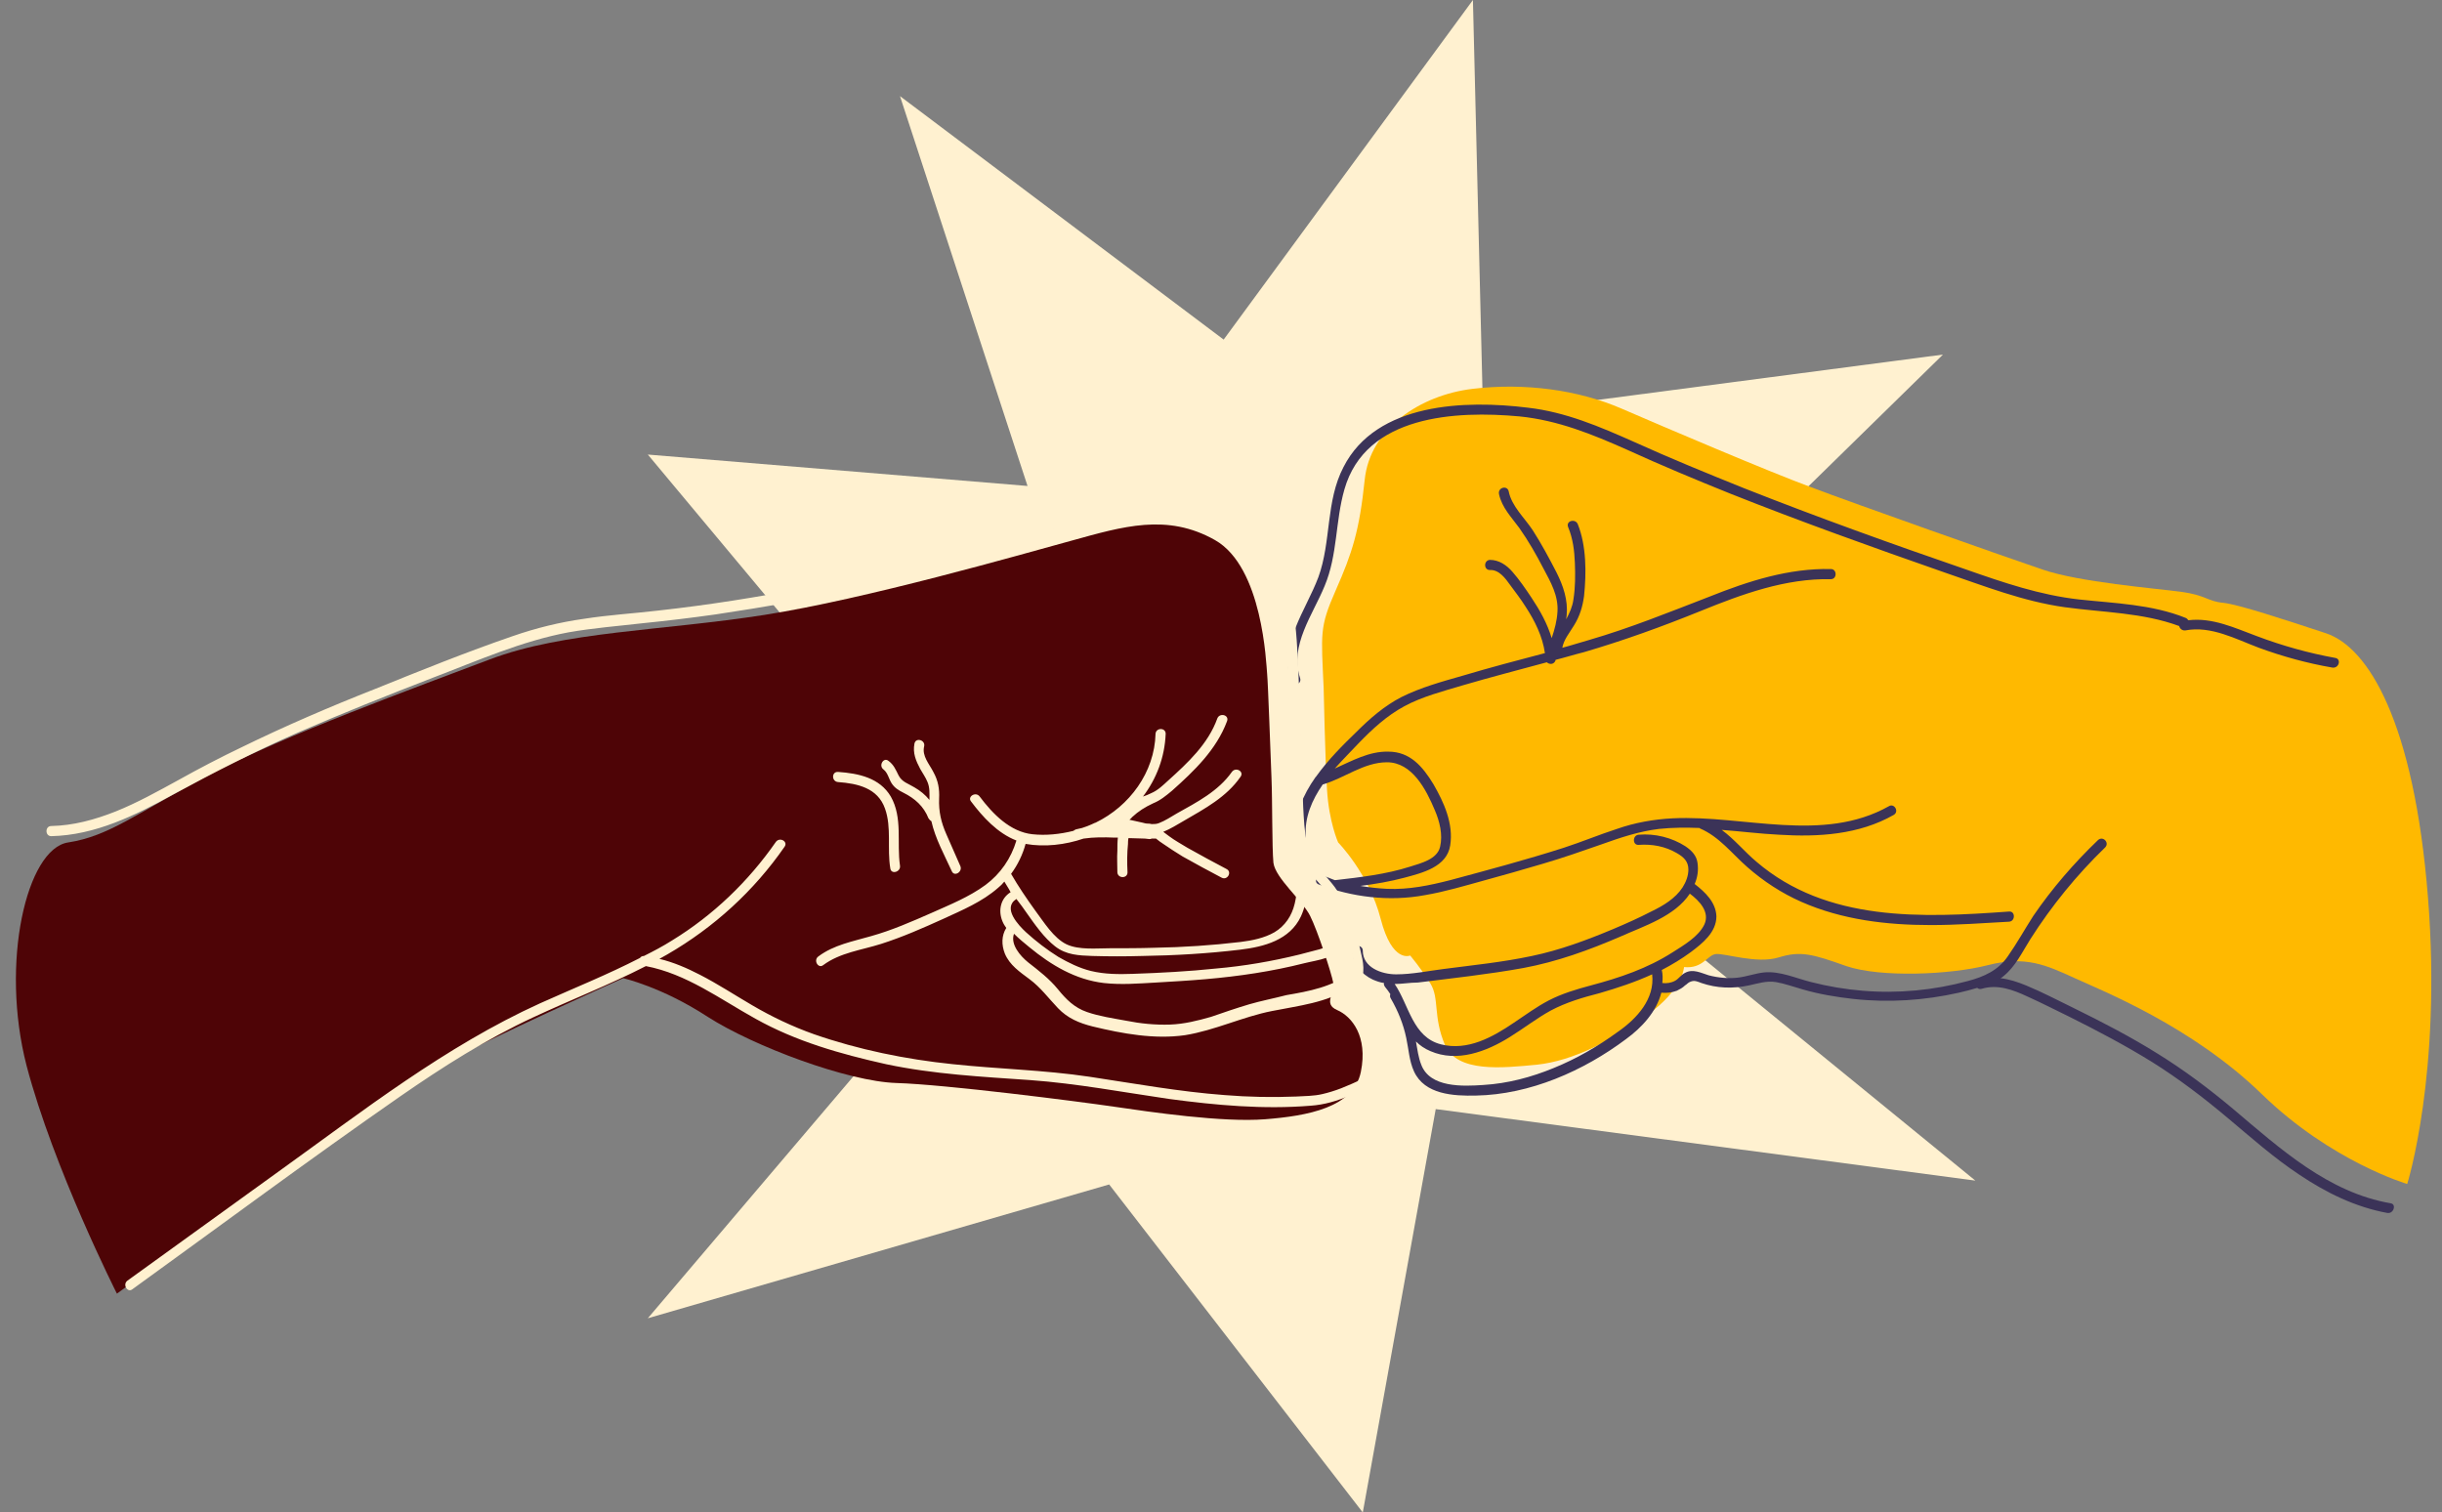
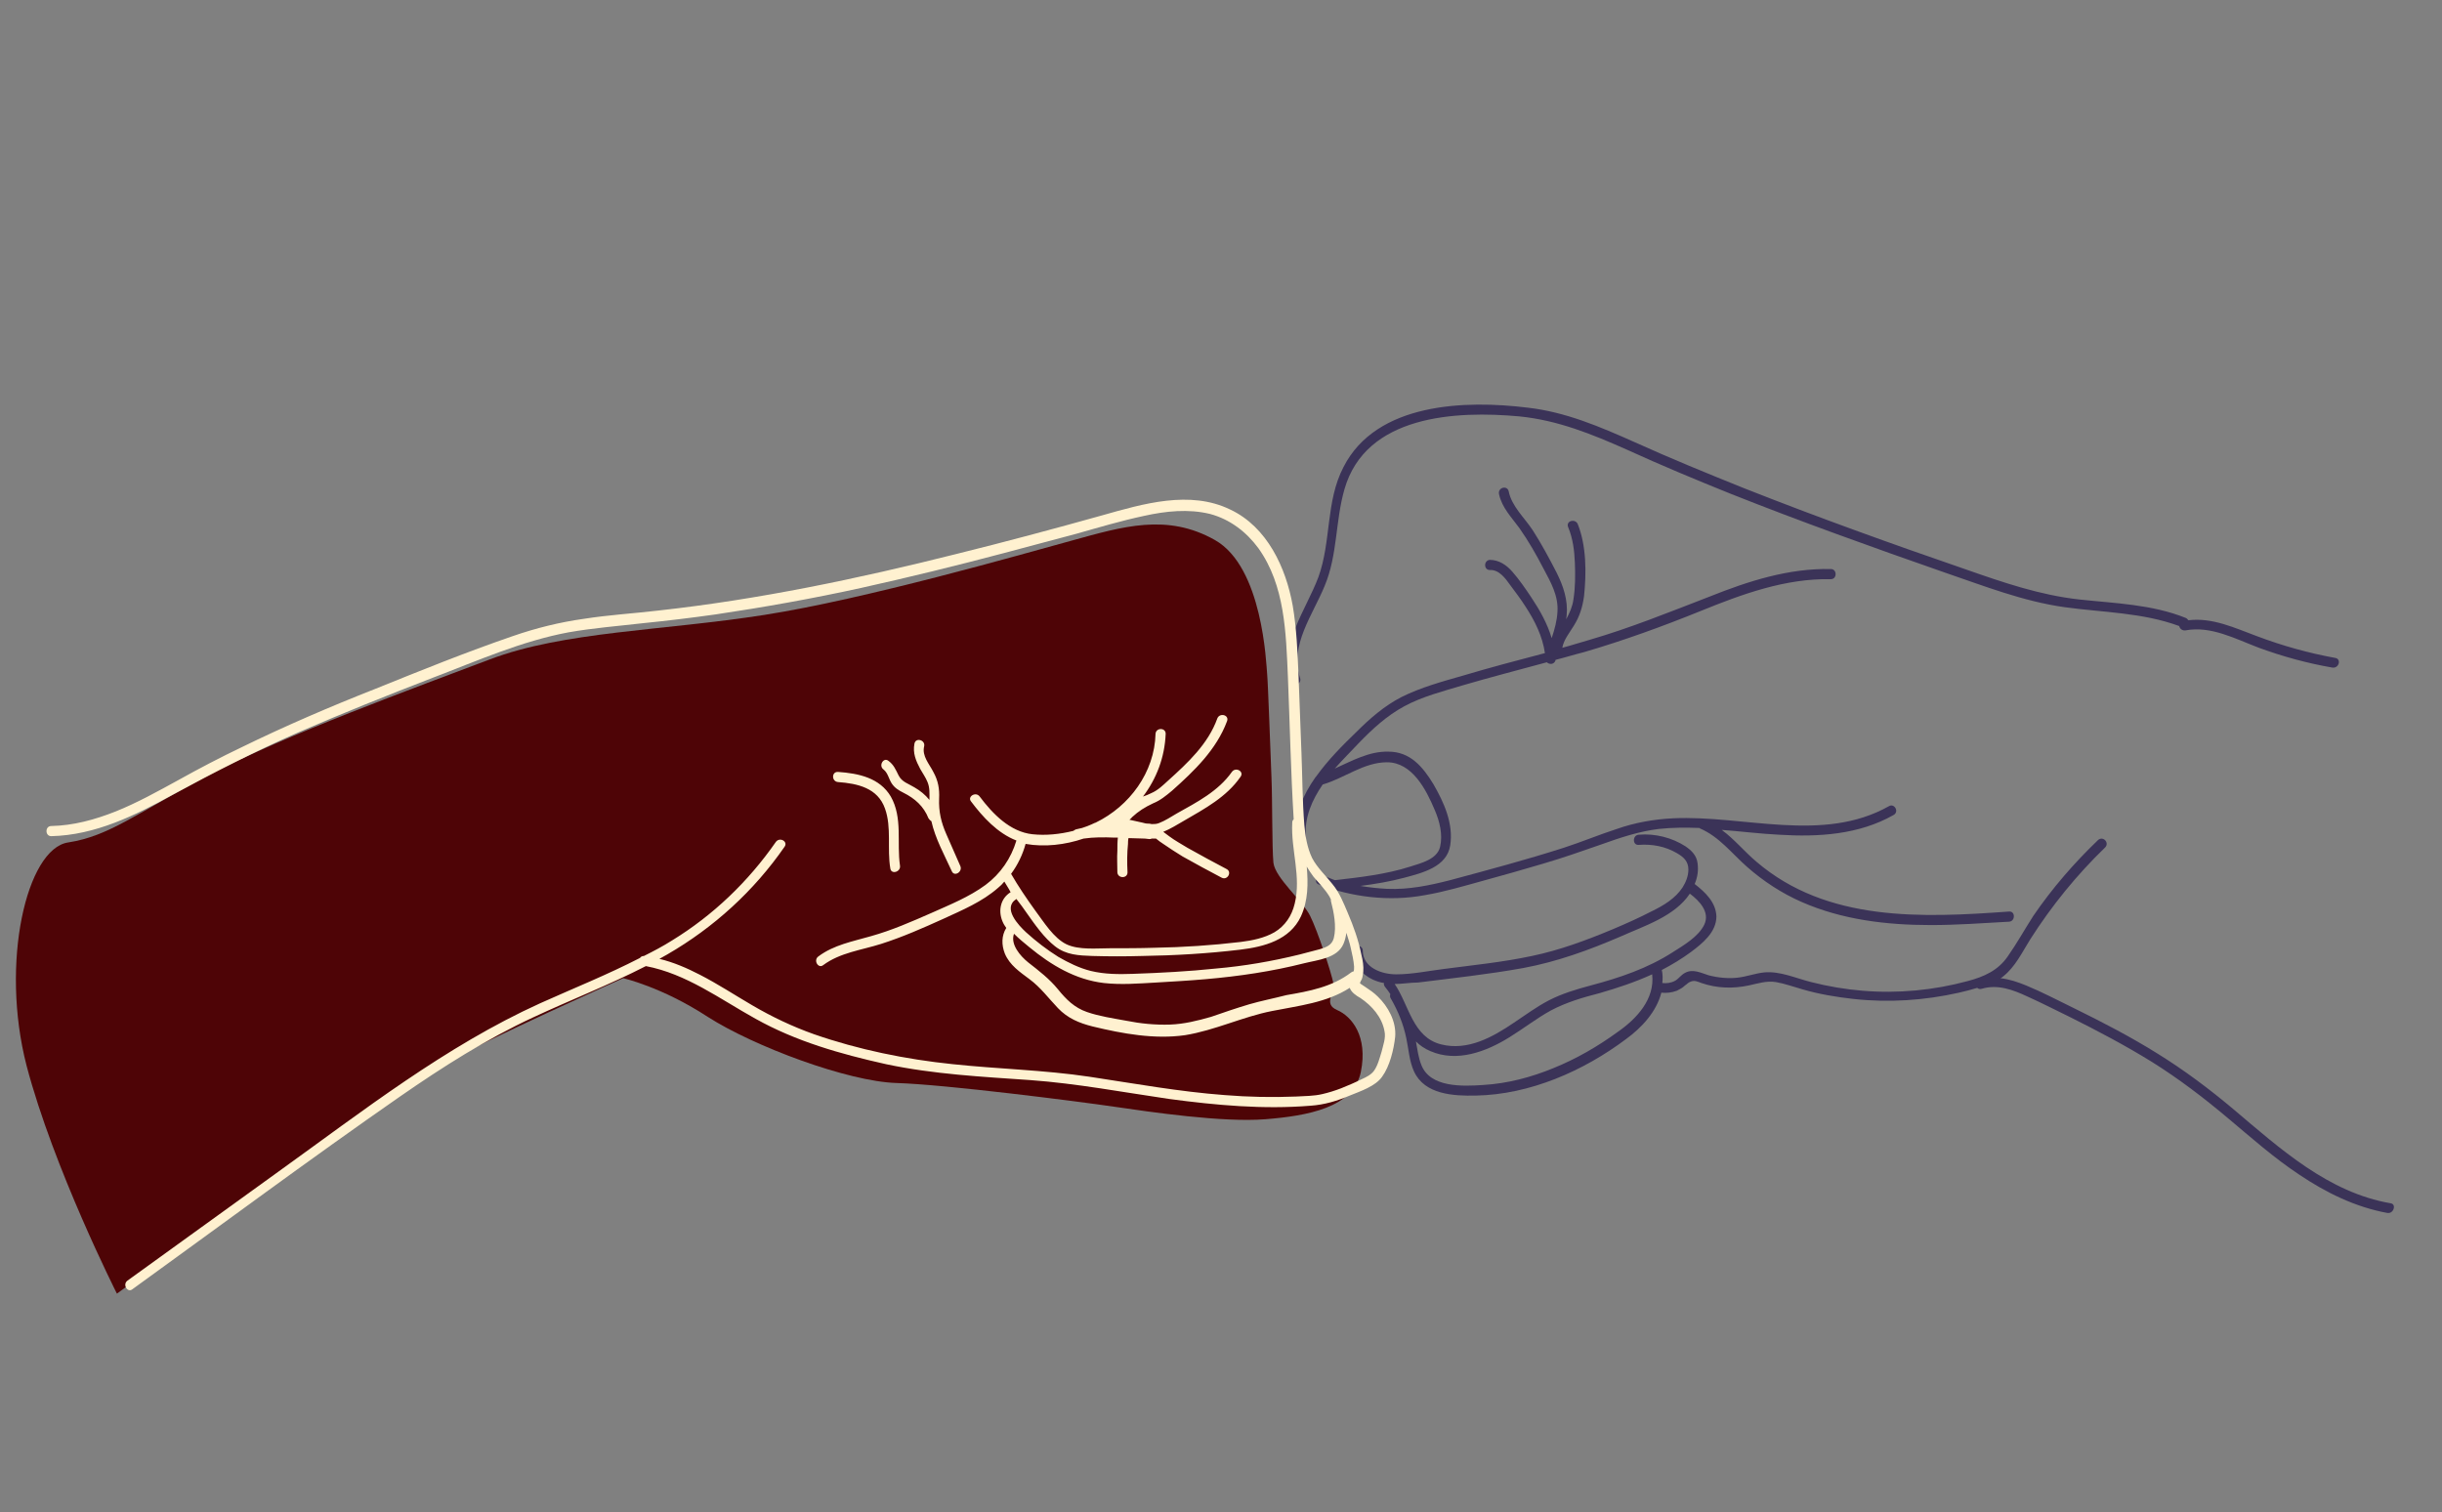
<svg xmlns="http://www.w3.org/2000/svg" fill="#000000" height="313.1" preserveAspectRatio="xMidYMid meet" version="1" viewBox="-3.3 0.0 505.5 313.1" width="505.5" zoomAndPan="magnify">
  <rect x="-3.3" y="0.0" width="505.5" height="313.1" fill="#808080" stroke="none" />
  <g id="change1_1">
-     <path d="M183 19.9L209.4 100.6 130.8 94.1 206.1 184.3 130.8 272.9 226.3 245.2 278.8 313.1 293.9 229.6 405.6 244.4 306.7 163.7 398.9 73.4 303.7 85.9 301.6 0 250 70.3z" fill="#fff1d0" />
-   </g>
+     </g>
  <g id="change2_1">
-     <path d="M270.7,142.4c-0.5-11.3-0.9-12.5,2.5-20.2s4.9-12.3,6-22.9c1.1-10.6,11.5-17.5,22.3-18.8 c10.8-1.3,21.9,0.2,30.9,4.1c9,3.9,30.6,13.1,39.3,16.3c8.7,3.3,40.4,14.5,47.8,17c7.5,2.6,23.3,3.9,28.6,4.6s5.5,2,8.9,2.3 c3.3,0.4,12.4,3.4,21.2,6.3c8.7,2.9,18.2,18.2,21.1,54.7s-4.3,59.3-4.3,59.3s-15.7-4.6-30.1-18.6s-32.8-21.3-38.7-24 s-10.2-4.7-18-2.7c-7.8,2-22.2,2.6-29.3,0.2c-7-2.5-9.5-3.2-14-1.8c-4.5,1.4-11.2-0.9-13-0.7c-1.8,0.2-2.7,3.1-6.6,2.7 c0,0-0.2,4.6-7.6,9.9c-7.4,5.4-15.4,9.5-22.8,10.3c-7.3,0.7-16.6,1.7-19.1-4.1c-2.5-5.9-1.1-9.6-3-12.7c-1.9-3.1-4.2-5.8-4.2-5.8 s-3.7,1.7-6.1-7.6c-2.4-9.3-8.8-15.8-8.8-15.8s-1.9-4.2-2.3-10.9C271,156.9,270.7,142.4,270.7,142.4z" fill="#ffb900" />
-   </g>
+     </g>
  <g id="change3_1">
    <path d="M20.9,267.8c13.8-10,57.2-41.9,66.8-47.2c9.5-5.3,38-18.1,38-18.1s8,1.8,17.5,8c9.5,6.1,29,13.4,39.1,13.7 c10.1,0.3,37.5,3.8,45,4.9c7.5,1.1,22.5,3.3,31.3,2.6c8.8-0.7,18.3-2.4,19.8-9.8c1.5-7.4-1.9-11.5-4.9-12.8s-0.4-3.5-0.8-5.6 c-0.4-2.1-3.2-10.7-4.8-13.9c-1.6-3.2-7.2-7.8-7.6-11c-0.3-3.2-0.2-12.8-0.4-17.6c-0.2-4.8-0.7-19.4-0.9-21.5 c-0.2-2.1-0.9-22.1-10.8-27.7c-9.9-5.6-19.1-2.8-29.6,0.1c-10.6,2.9-42.6,12.1-63.7,15.4s-41.5,3.4-56.8,9.2 c-15.3,5.8-42.5,15.7-57.9,23.8c-15.3,8.1-20.9,12.8-29.4,14.1c-8.6,1.3-14.1,24.9-8.6,46.2C7.8,241.9,20.9,267.8,20.9,267.8z" fill="#4e0406" />
  </g>
  <g id="change4_1">
    <path d="M263.9,141c-2.4-7.7,3.1-14.6,5.7-21.5c2.7-7.4,1.5-15.7,5.2-22.8c6.8-13.4,25.3-13.9,38.2-12.3 c7.8,0.9,14.8,3.9,22,7.1c7.5,3.4,15.1,6.5,22.8,9.6c15.2,6,30.5,11.5,45.9,16.8c7.7,2.7,15.3,5.3,23.4,6.2c7.4,0.8,15,1,22,3.8 c0.3,0.1,0.4,0.3,0.6,0.5c5-0.6,9.6,1.6,14.2,3.3c5.3,2,10.7,3.5,16.2,4.5c1.3,0.2,0.8,2.2-0.6,2c-5.2-0.9-10.3-2.3-15.2-4.1 c-4.8-1.8-9.9-4.6-15.2-3.6c-0.7,0.1-1.2-0.4-1.3-0.9c-7.6-2.8-15.7-2.8-23.7-3.9c-8.6-1.2-16.7-4.4-24.9-7.2 c-14.9-5.2-29.7-10.5-44.3-16.3c-7.2-2.9-14.4-5.9-21.4-9.1c-7.2-3.2-14.3-6.1-22.3-6.9c-13.1-1.2-31.8-0.3-36.2,15.1 c-1.9,6.6-1.4,13.6-4.1,20c-2.4,5.9-7.3,12.3-5.1,19C266.3,141.7,264.3,142.2,263.9,141z M291.7,185.3c4.1-0.7,8.1-1.9,12.1-3 c4.1-1.1,8.2-2.3,12.3-3.5c4.1-1.2,8.1-2.6,12.1-4c3.9-1.4,7.8-2.7,11.9-3.2c2.8-0.3,5.6-0.3,8.4-0.2c0,0,0.1,0.1,0.1,0.1 c4,1.7,6.6,5.2,9.8,8c3.3,2.9,7.1,5.4,11.2,7.2c8.4,3.7,17.6,4.8,26.8,4.8c5.4,0,10.8-0.4,16.2-0.7c1.3-0.1,1.3-2.2,0-2.1 c-18,1.3-37.7,2.2-52.3-10.3c-2.5-2.1-4.6-4.7-7.2-6.6c4,0.3,7.9,0.8,11.9,1c8.1,0.5,16.5,0,23.7-4.1c1.2-0.7,0.1-2.5-1-1.8 c-13.7,7.7-30,1.8-44.7,2.5c-4,0.2-7.9,0.9-11.6,2.2c-3.7,1.2-7.3,2.7-11,3.9c-7.8,2.5-15.7,4.6-23.5,6.7c-4.3,1.1-8.6,2-13.1,1.8 c-1.9-0.1-3.7-0.3-5.5-0.6c3.1-0.4,6.1-0.9,9.1-1.7c3.7-1,8.8-2.2,9.5-6.7c0.7-4.5-1.3-8.9-3.5-12.7c-2.2-3.6-4.8-6.7-9.3-6.7 c-4-0.1-7.5,1.9-11.1,3.5c1.6-1.8,3.3-3.5,4.9-5.2c2.8-2.9,5.8-5.7,9.5-7.7c3.7-2,8-3.1,12-4.3c5.8-1.7,11.6-3.2,17.5-4.8 c0.5,0.5,1.5,0.5,1.8-0.4c0,0,0-0.1,0-0.1c2-0.5,3.9-1.1,5.9-1.6c8.2-2.4,16.2-5.3,24.1-8.5c8.6-3.5,17.6-6.8,27-6.6 c1.3,0,1.3-2.1,0-2.1c-8.7-0.2-17.1,2.5-25.1,5.7c-8.3,3.2-16.4,6.5-25,9c-1.8,0.5-3.6,1.1-5.5,1.6c0.3-1.7,1.5-3.1,2.4-4.6 c1.2-1.9,1.8-3.9,2.1-6.1c0.5-4.8,0.5-10.4-1.3-14.9c-0.5-1.2-2.5-0.7-2,0.6c1,2.4,1.3,4.9,1.4,7.4c0.1,2.5,0.1,5.1-0.3,7.6 c-0.2,1.5-0.8,2.8-1.5,4.1c0-0.3,0.1-0.5,0.1-0.8c0.3-3.2-0.7-6.1-2.1-8.9c-1.5-2.9-3.1-5.9-4.9-8.7c-1.7-2.6-4.4-5-5-8.1 c-0.3-1.3-2.3-0.8-2,0.6c0.6,2.8,2.6,4.8,4.2,7c1.9,2.7,3.5,5.5,5,8.4c1.5,2.8,3.1,5.6,2.9,8.9c-0.1,1.9-0.6,3.7-1.2,5.5 c-0.9-3-2.4-5.7-4.2-8.4c-1.2-1.8-2.5-3.7-3.9-5.3c-1.2-1.4-2.8-2.5-4.7-2.5c-1.3,0.1-1.3,2.1,0,2.1c1.9-0.1,3.2,1.7,4.2,3.1 c1.1,1.5,2.2,2.9,3.2,4.5c1.9,2.9,3.5,6.1,4,9.6c-5.7,1.5-11.4,3-17.1,4.7c-4.2,1.2-8.6,2.4-12.6,4.4c-3.5,1.8-6.5,4.4-9.3,7.2 c-2.8,2.7-5.9,5.8-8.4,9.3c0,0-0.1,0.1-0.1,0.1c-2.6,3.7-4.4,7.8-4.1,12.3c0.1,1.3,2.2,1.3,2.1,0c-0.3-4,1.3-7.6,3.5-10.8 c4.5-1.3,8.5-4.6,13.3-4.6c5.2,0,8.1,5.6,9.9,9.9c1,2.3,1.7,5.1,1.1,7.6c-0.6,2.6-4,3.4-6.2,4.1c-5,1.6-10.3,2.2-15.5,2.8 c0,0,0,0-0.1,0c-0.8-0.3-1.5-0.6-2.3-0.9c-1.2-0.5-2.3,1.3-1,1.8C276.5,185.7,284.2,186.7,291.7,185.3z M490.9,251.1 c-6.6-1.2-12.7-4.2-18.2-7.9c-5.3-3.5-10-7.7-14.9-11.8c-5-4.2-10.1-8.1-15.7-11.6c-5.5-3.4-11.2-6.4-17-9.3 c-2.9-1.4-5.8-2.9-8.7-4.2c-3-1.4-6.2-2.6-9.5-1.6c-0.4,0.1-0.7,0-0.9-0.2c-1.3,0.4-2.5,0.7-3.8,1c-7.1,1.6-14.5,2.1-21.8,1.3 c-3.6-0.4-7.2-1-10.6-2c-1.8-0.5-3.7-1.2-5.5-1.5c-2-0.3-3.7,0.3-5.6,0.7c-3.3,0.7-6.6,0.6-9.8-0.5c-0.8-0.3-1.4-0.6-2.2-0.3 c-0.6,0.2-0.7,0.5-1.2,0.8c-0.5,0.5-1.1,0.8-1.7,1.1c-1.1,0.4-2.1,0.5-3.2,0.4c-1,3.9-4,7.2-7.3,9.6c-8.8,6.6-19.9,11.5-31.1,11.7 c-4.6,0.1-10.6-0.2-12.8-5c-1-2.2-1.1-4.6-1.6-6.9c-0.6-2.9-1.7-5.6-3.2-8.2c-0.2-0.3-0.2-0.6-0.1-0.9c-0.3-0.5-0.7-1-1.1-1.5 c-0.2-0.3-0.3-0.6-0.2-0.8c-0.8-0.1-1.6-0.4-2.3-0.7c-2.4-1.1-4.2-3.3-4.2-6c0-1.3,2.1-1.3,2.1,0c0,3.5,3.9,4.9,6.9,4.9 c3.3,0,6.6-0.7,9.8-1.1c6.1-0.8,12.2-1.4,18.3-2.7c5.8-1.2,11.4-3.3,16.9-5.6c2.6-1.1,5.3-2.3,7.8-3.6c2.5-1.2,5-2.7,6.5-5 c0.7-1.1,1.2-2.4,1.2-3.7c0-1.7-1-2.6-2.4-3.4c-2.4-1.4-5.1-1.9-7.9-1.7c-1.3,0.1-1.3-2,0-2.1c3.4-0.3,6.9,0.6,9.7,2.4 c1.3,0.9,2.3,1.9,2.5,3.5c0.2,1.5,0,2.9-0.6,4.3c2.2,1.7,4.4,3.8,4.5,6.7c0,3.3-2.9,5.6-5.3,7.4c-1.9,1.4-3.9,2.6-6,3.7 c0.2,0.9,0.2,1.8,0.1,2.7c0.9,0.1,1.8,0,2.7-0.5c0.7-0.4,1.2-1.2,2-1.6c1.6-0.9,3.3,0,4.9,0.5c1.9,0.5,4,0.7,5.9,0.5 c1.9-0.2,3.7-0.9,5.6-1.1c3.3-0.3,6.5,1.2,9.7,2c3.5,0.9,7.1,1.5,10.7,1.8c7.3,0.6,14.7-0.1,21.7-2c3.4-0.9,6.3-2.2,8.3-5.1 c1.9-2.7,3.5-5.6,5.3-8.4c3.9-5.7,8.4-10.9,13.4-15.7c1-0.9,2.4,0.5,1.5,1.5c-5.9,5.7-11.1,12.1-15.5,19c-1.7,2.7-3.1,5.7-5.6,7.7 c-0.2,0.2-0.4,0.3-0.6,0.4c1.8,0.2,3.6,0.8,5.3,1.5c3.4,1.4,6.6,3.1,9.9,4.7c5.9,2.9,11.7,5.9,17.3,9.4c5.5,3.4,10.7,7.3,15.7,11.5 c9.7,8.2,19.7,17.3,32.6,19.5C492.8,249.3,492.2,251.3,490.9,251.1z M285.4,203.7c3,4.4,3.7,11,9.6,12.5c5.5,1.4,10.7-1.5,15.1-4.5 c2.4-1.6,4.7-3.3,7.2-4.6c2.7-1.4,5.7-2.3,8.7-3.1c6-1.6,11.7-3.5,17-6.9c2.2-1.4,5.3-3.2,6.5-5.7c1.2-2.6-1-4.9-3-6.4 c-3.1,4.7-9.5,6.7-14.4,8.9c-6.5,2.8-13.1,5.2-20.1,6.5c-7.2,1.3-14.6,2.1-21.8,3C288.6,203.4,287,203.7,285.4,203.7z M338.7,201.7 c-3.5,1.6-7.1,2.8-10.9,3.9c-3.5,0.9-6.9,1.9-10.1,3.6c-2.9,1.6-5.6,3.7-8.5,5.5c-4.8,3-10.9,5.3-16.4,2.9c-1.2-0.5-2.2-1.2-3-2 c0.3,1.6,0.5,3.3,1.1,4.8c1.8,4.8,8.6,4.5,12.9,4.2c5-0.3,9.9-1.6,14.5-3.5c4.7-1.9,9.2-4.5,13.3-7.5 C335.5,210.9,339.3,206.8,338.7,201.7z" fill="#3b3358" />
  </g>
  <g id="change5_1">
    <path d="M281.9,206.3c-0.8-0.8-1.7-1.4-2.6-2c-0.3-0.2-0.6-0.4-0.9-0.6c-0.1-0.1-0.2-0.2-0.2-0.2 c0.1-0.3,0.3-0.6,0.4-0.8c0.2-0.5,0.2-1,0.3-1.5c0.1-1.2-0.1-2.4-0.4-3.6c-0.6-3-1.6-5.8-2.8-8.6c-0.9-2.1-1.7-4.2-3.2-6 c-1.4-1.8-3.1-3.3-4.2-5.4c-1-2.1-1.4-4.5-1.6-6.8c-0.4-5-0.4-10.1-0.6-15.1c-0.2-5.3-0.4-10.6-0.6-15.9c-0.2-4.8-0.4-9.7-1.2-14.4 c-1.4-7.9-5.3-16.3-12.9-19.9c-8.4-4.1-18.1-1.2-26.6,1.2c-10,2.8-20.1,5.5-30.2,8c-20.3,5.1-40.8,9.4-61.7,11.7 c-5.1,0.6-10.2,0.9-15.3,1.7c-5,0.7-9.9,1.9-14.8,3.6c-9.6,3.3-19,7.1-28.4,10.9c-9.4,3.7-18.7,7.7-27.7,12.1 c-4.4,2.1-8.8,4.4-13.1,6.8c-4.2,2.3-8.5,4.7-13,6.5c-4.3,1.7-8.7,2.9-13.3,3c-1.3,0-1.3,2.1,0,2.1c9.1-0.2,17.4-4.3,25.2-8.6 c8.5-4.6,17.1-9,26-12.9c9.2-4,18.5-7.7,27.8-11.3c9.2-3.5,18.4-7.6,28.1-9.4c5.1-0.9,10.3-1.3,15.5-1.9c5-0.5,9.9-1.1,14.9-1.8 c10.1-1.5,20.2-3.3,30.2-5.5c9.9-2.2,19.7-4.6,29.5-7.2c5-1.3,10-2.7,15-4c4.6-1.3,9.3-2.7,14-3.7c4.5-1,9.2-1.5,13.7-0.4 c4.1,1.1,7.5,3.7,10,7.1c5.5,7.7,5.7,17.5,6.1,26.6c0.4,9.8,0.6,19.7,1.2,29.5c-0.2,0.2-0.3,0.4-0.3,0.7c-0.3,5.6,1.9,11.2,0.5,16.8 c-0.6,2.5-2,4.6-4.2,5.9c-2.1,1.2-4.6,1.7-7,2c-5.9,0.7-11.9,1.1-17.8,1.2c-3.1,0.1-6.2,0.1-9.2,0.1c-2.8,0-6.4,0.4-9-0.8 c-2.7-1.3-4.7-4.6-6.5-7c-1.8-2.5-3.5-5-5-7.6c1.4-1.9,2.4-4,3-6.2c0,0,0,0,0,0c3.9,0.7,8.2,0.2,12-1.1c2.1-0.3,4.2-0.3,6.4-0.2 c0.2,0,0.5,0,0.7,0c-0.1,0.9-0.1,1.8-0.1,2.7c-0.1,1.5,0,3,0,4.5c0.1,1.3,2.1,1.3,2.1,0c-0.1-2-0.1-4,0.1-5.9c0-0.2,0-0.8,0.1-1.2 c1.1,0,2.2,0.1,3.4,0.1c0.3,0,0.6,0.1,0.9,0.1c0.2,0,0.3,0,0.5-0.1c0.3,0,0.6,0,0.9,0c0.5,0.4,1,0.8,1.5,1.1c1.3,0.9,2.7,1.8,4,2.6 c2.7,1.5,5.4,3,8.1,4.4c1.2,0.6,2.2-1.2,1-1.8c-2.7-1.4-5.4-2.9-8.1-4.4c-1.3-0.8-2.6-1.5-3.8-2.4c-0.4-0.3-0.8-0.6-1.2-0.9 c1.5-0.6,2.9-1.5,4.3-2.3c4.3-2.5,8.8-4.9,11.7-9.1c0.8-1.1-1-2.1-1.8-1c-2.8,4-7.3,6.3-11.4,8.6c-1.2,0.7-2.4,1.5-3.7,2 c-0.5,0.2-1,0.2-1.5,0.2c0,0,0,0,0,0c-0.3-0.1-0.6-0.1-0.8-0.1c-0.4,0-0.7-0.1-1.1-0.2c-0.9-0.2-1.8-0.4-2.7-0.6 c0.2-0.2,0.4-0.3,0.5-0.5c1.4-1.3,2.7-2.1,4.4-2.9c1.5-0.6,2.7-1.6,3.9-2.6c4.6-4.1,9.2-8.5,11.4-14.4c0.5-1.3-1.5-1.8-2-0.6 c-1.9,5.3-6.1,9.2-10.2,12.9c-1.1,1-2.1,2-3.5,2.6c-0.6,0.3-1.1,0.5-1.7,0.7c2.8-3.7,4.5-8.1,4.7-13c0-1.3-2-1.3-2.1,0 c-0.2,8-5.4,15-12.4,18.4c-0.1,0-0.2,0.1-0.3,0.1c-0.1,0.1-0.3,0.1-0.4,0.2c-0.7,0.3-1.4,0.6-2.1,0.8c-0.4,0.1-0.9,0.2-1.3,0.3 c-0.2,0.1-0.4,0.2-0.5,0.3c-2.8,0.7-5.7,1-8.5,0.7c-4.6-0.5-8.2-4.2-10.9-7.8c-0.8-1.1-2.6,0-1.8,1c2.4,3.2,5.5,6.6,9.4,8.1 c-1.1,3.7-3.3,6.9-6.4,9.2c-3.4,2.5-7.4,4.1-11.2,5.8c-4.1,1.8-8.2,3.6-12.5,4.8c-3.8,1.1-7.7,1.8-10.9,4.2c-1.1,0.8,0,2.6,1,1.8 c3.5-2.6,7.9-3.1,12-4.4c4.4-1.4,8.7-3.3,12.9-5.2c3.9-1.8,8-3.5,11.3-6.4c0.5-0.4,0.9-0.8,1.3-1.3c0.4,0.7,0.9,1.4,1.3,2.2 c0,0,0,0,0,0c-2.1,1.3-2.6,3.8-1.7,6c0.2,0.5,0.5,1,0.8,1.4c-1,1.6-1,3.5-0.3,5.3c1,2.4,3.1,3.8,5.1,5.3c2.3,1.7,3.9,3.9,5.9,6 c2,2.1,4.4,3.1,7.2,3.8c6.2,1.5,12.8,2.7,19.1,1.8c6.2-1,11.9-3.8,18-5c5.5-1.1,11.3-1.7,16.1-4.8c0.3,0.9,1.3,1.6,2.2,2.1 c2.4,1.6,4.5,4,5,6.9c0.3,1.4-0.3,2.9-0.6,4.2c-0.4,1.3-0.8,2.9-1.6,4c-0.6,0.8-1.6,1.3-2.5,1.7c-1.4,0.7-2.8,1.3-4.3,1.9 c-1.3,0.5-2.6,0.9-3.9,1.2c-1.7,0.4-3.6,0.4-5.4,0.5c-4.9,0.2-9.9,0.1-14.8-0.3c-9.4-0.7-18.7-2.4-28-3.8 c-9.4-1.4-18.9-1.6-28.3-2.6c-9.7-1-19.5-3-28.7-6.2c-4.5-1.6-8.7-3.6-12.8-6c-3.6-2.1-7.1-4.4-10.8-6.3c-2.7-1.4-5.5-2.6-8.4-3.3 c0.5-0.3,1.1-0.6,1.6-0.9c9.7-5.6,18-13.2,24.3-22.3c0.8-1.1-1-2.1-1.8-1c-5.7,8.2-13,15.2-21.5,20.4c-1.9,1.2-3.8,2.2-5.8,3.2 c-0.4,0-0.7,0.2-0.8,0.4c-6.8,3.5-13.8,6.3-20.7,9.4c-19.6,8.9-36.7,22.3-54.1,34.8c-10.4,7.5-20.8,15-31.3,22.6 c-1.1,0.8,0,2.6,1,1.8c18.4-13.3,36.7-26.9,55.4-39.9c8.8-6.1,17.9-11.9,27.6-16.4c7.7-3.6,15.7-6.7,23.3-10.6 c8.4,1.6,15.3,6.8,22.7,10.9c8.4,4.7,17.6,7.3,27,9.4c9.9,2.1,19.9,2.6,29.9,3.3c9.6,0.7,19.1,2.5,28.7,3.9 c9.7,1.3,19.5,2.2,29.3,1.4c2.9-0.2,5.5-1,8.1-2.1c2.2-0.9,5.3-1.9,6.7-3.9c1.6-2.2,2.4-5.6,2.7-8.2 C285.8,211.5,284,208.3,281.9,206.3z M207.1,186.1C207.2,186.1,207.2,186.1,207.1,186.1c0.8,1,1.5,2,2.2,3c1.7,2.4,3.5,5,5.8,6.8 c2.3,1.8,4.9,1.9,7.7,2c3.5,0.1,6.9,0.1,10.4,0c6.7-0.1,13.5-0.5,20.2-1.3c5-0.6,10.3-2,12.6-6.9c1.5-3.3,1.5-6.8,1.2-10.3 c0.4,0.7,0.9,1.4,1.4,2.1c1.1,1.3,2.4,2.6,3.3,4.1c0.1,0.2,0.2,0.4,0.3,0.6c0,0.1,0,0.2,0,0.3c0.6,2.3,1.2,5.3,0.6,7.7 c-0.4,1.5-1.6,1.9-2.9,2.3c-1.4,0.4-2.8,0.7-4.2,1.1c-5.7,1.4-11.5,2.4-17.3,2.9c-5.7,0.6-11.4,0.9-17.2,1.1 c-2.9,0.1-5.8,0.1-8.7-0.6c-2.4-0.6-4.6-1.7-6.7-2.9c-2.4-1.5-4.6-3.2-6.7-5.1C207.6,191.6,204.1,188,207.1,186.1z M255.3,207.9 c-2.7,0.8-5.3,1.7-7.9,2.6c-2.8,0.8-5.6,1.5-8.5,1.6c-3.1,0.1-6.1-0.2-9.1-0.8c-2.7-0.5-5.5-0.9-8.1-1.8c-2.6-0.9-4.3-2.6-6-4.7 c-1.8-2.2-3.9-3.8-6.2-5.6c-1.6-1.3-3.7-3.7-2.9-5.9c1,1,2.1,1.9,3.2,2.8c4.5,3.7,9.5,6.7,15.4,7.4c3.6,0.4,7.2,0.1,10.8-0.1 c3.4-0.2,6.9-0.4,10.3-0.7c6.9-0.6,13.7-1.6,20.4-3.3c2.8-0.7,6.8-1,8.1-4c0.3-0.7,0.5-1.5,0.6-2.3c0.3,1,0.7,2.1,0.9,3.1 c0.3,1.3,0.6,2.6,0.7,3.9c0,0.4,0,0.7-0.1,1c-0.2,0-0.3,0.1-0.5,0.2c-3.9,3-8.7,3.9-13.4,4.7C260.3,206.7,257.7,207.2,255.3,207.9z M189.1,165.6c0-1.3,0.1-2.5-0.4-3.7c-0.4-1-1-1.8-1.5-2.7c-0.9-1.7-1.6-3.3-1.2-5.3c0.3-1.3,2.3-0.7,2,0.6c-0.5,2,1.1,3.7,1.9,5.3 c1,1.8,1.3,3.5,1.2,5.5c-0.1,2.7,0.4,4.9,1.5,7.4c1,2.2,1.9,4.4,2.9,6.6c0.5,1.2-1.3,2.3-1.8,1c-1.5-3.3-3.4-6.7-4.2-10.3 c-0.2-0.1-0.4-0.3-0.6-0.6c-1-2.5-2.8-4.1-5.2-5.3c-1-0.5-1.8-1-2.4-1.9c-0.6-0.9-0.8-2.2-1.7-2.9c-1.1-0.8,0-2.6,1-1.8 c1.1,0.8,1.5,1.8,2.1,3c0.7,1.4,2,1.7,3.3,2.5C187.2,163.7,188.2,164.5,189.1,165.6z M170.2,159.8c4.2,0.3,8.6,1.2,10.9,5.1 c2.5,4.4,1.2,9.6,1.9,14.3c0.2,1.3-1.8,1.9-2,0.6c-0.7-4.1,0.3-8.5-1.1-12.4c-1.5-4.3-5.7-5.2-9.7-5.5 C168.8,161.8,168.8,159.7,170.2,159.8z" fill="#fff1d0" />
  </g>
</svg>